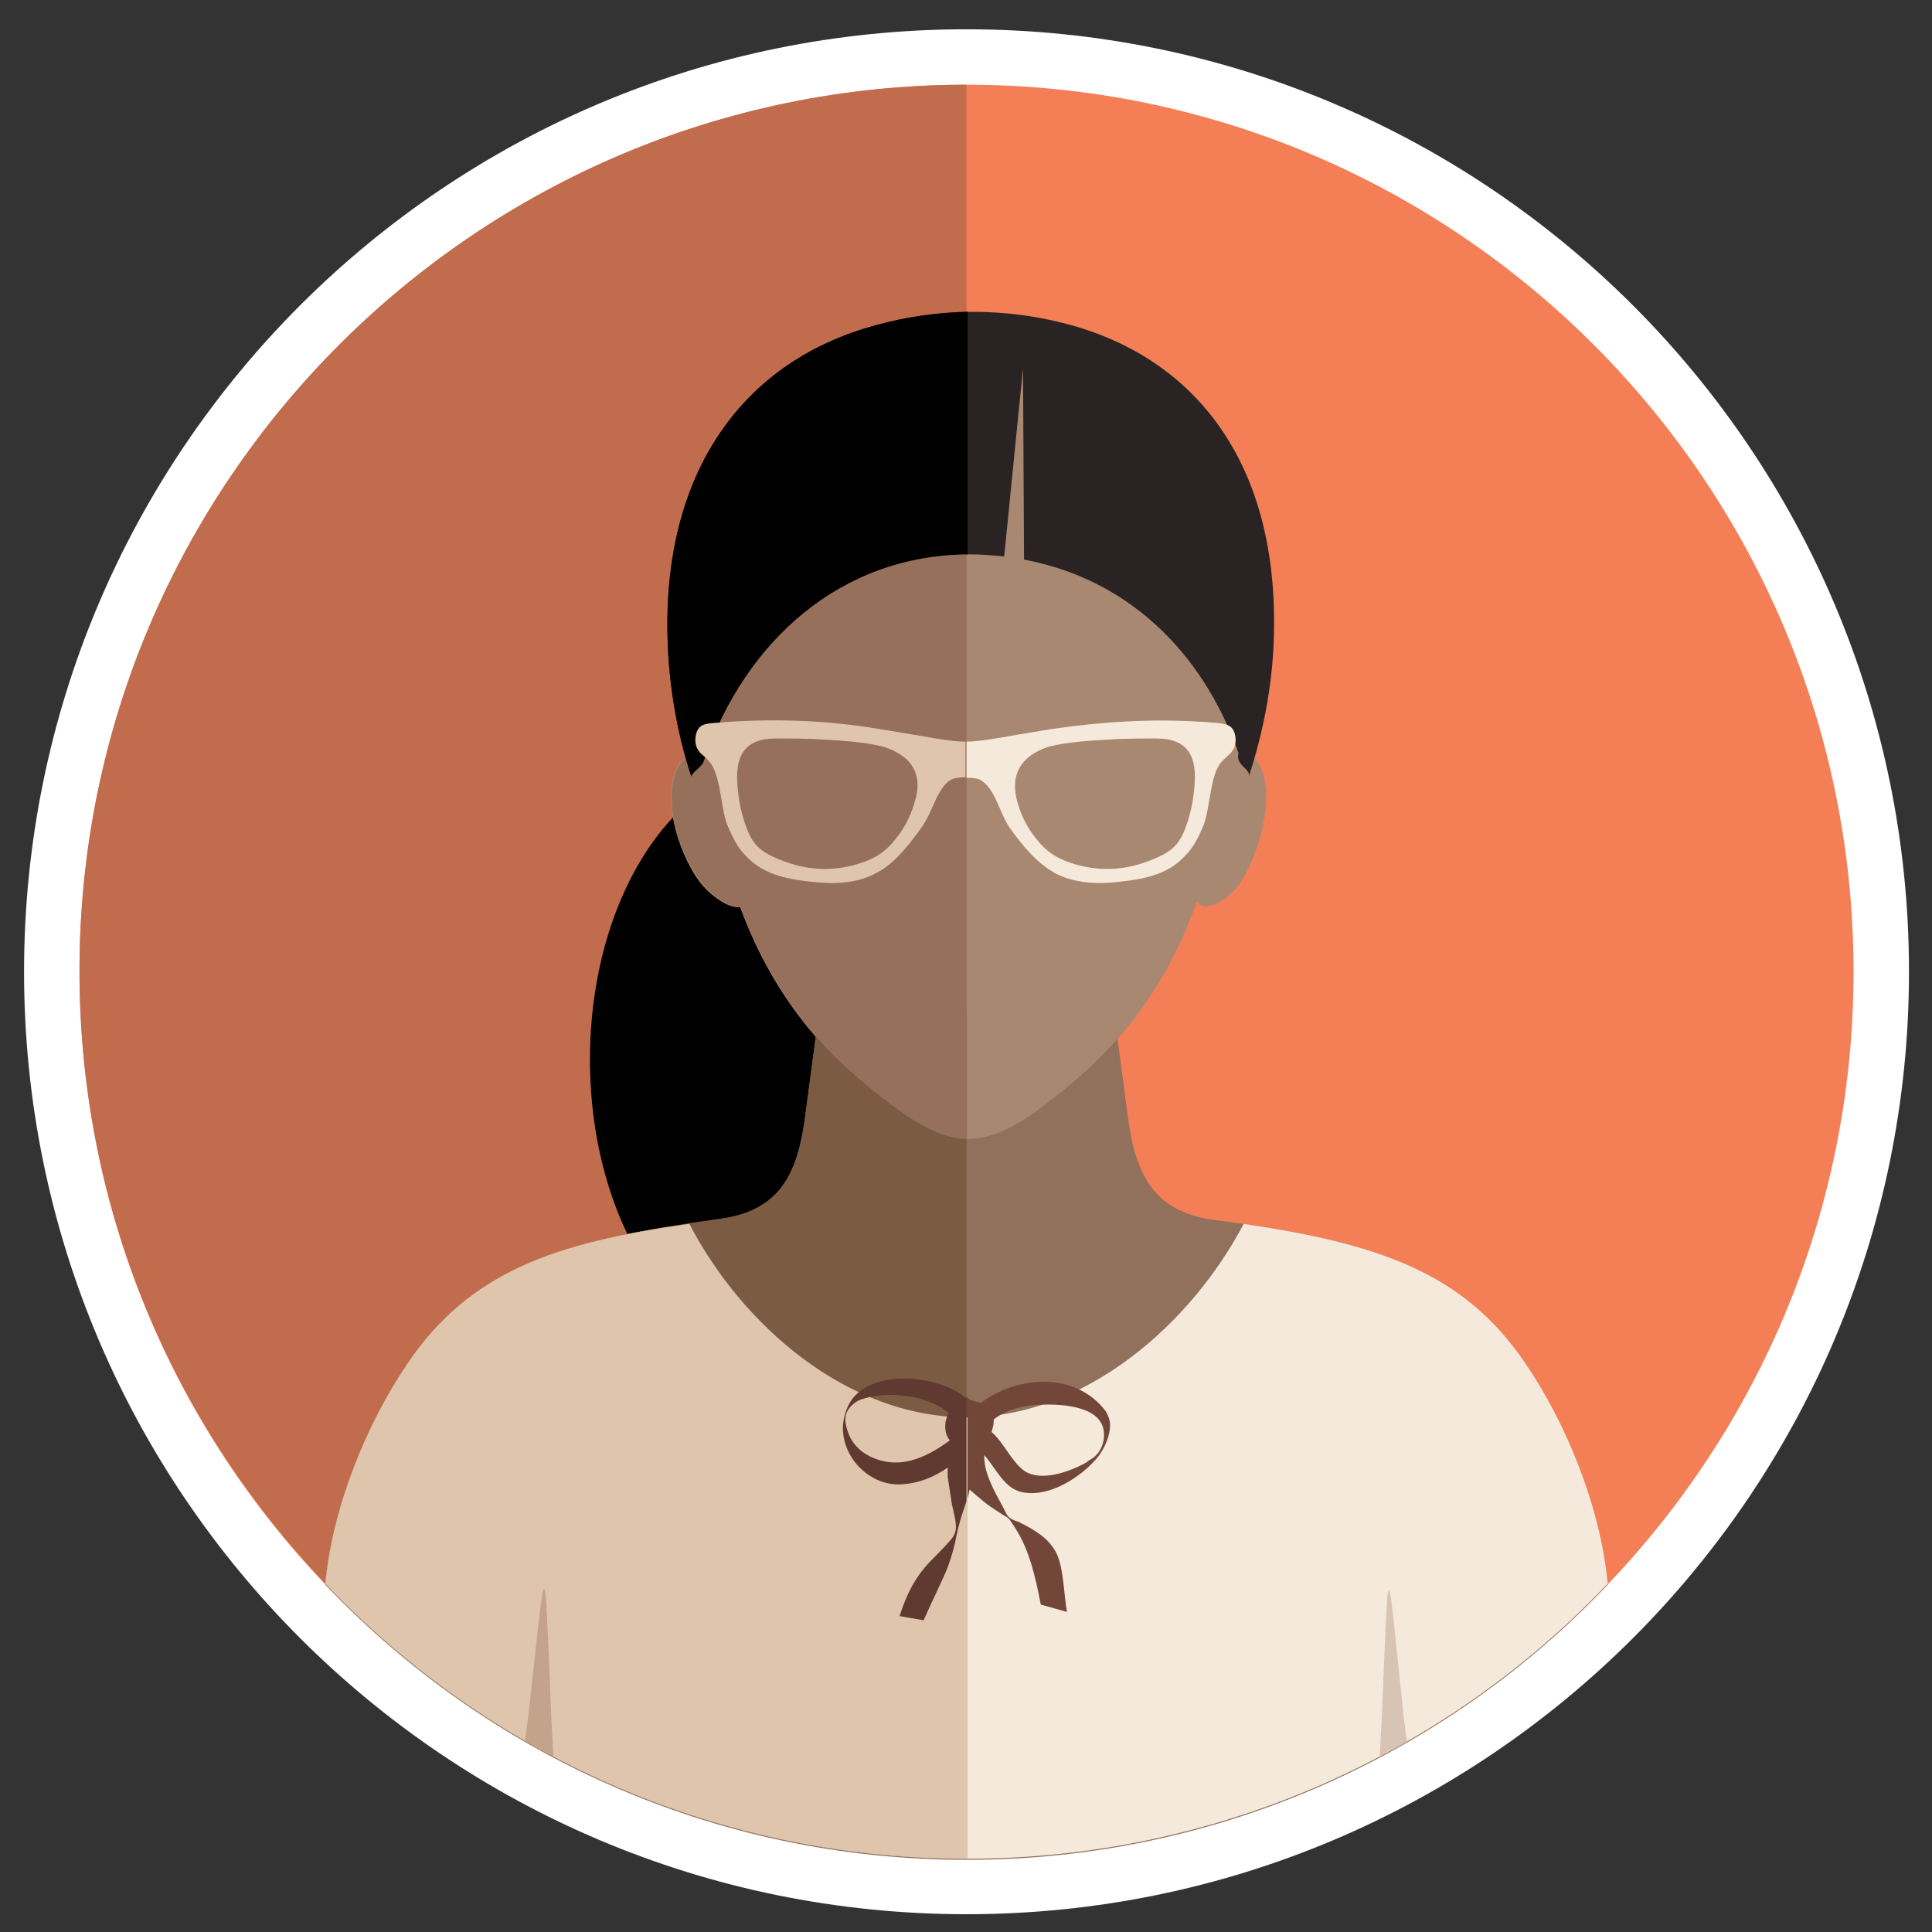
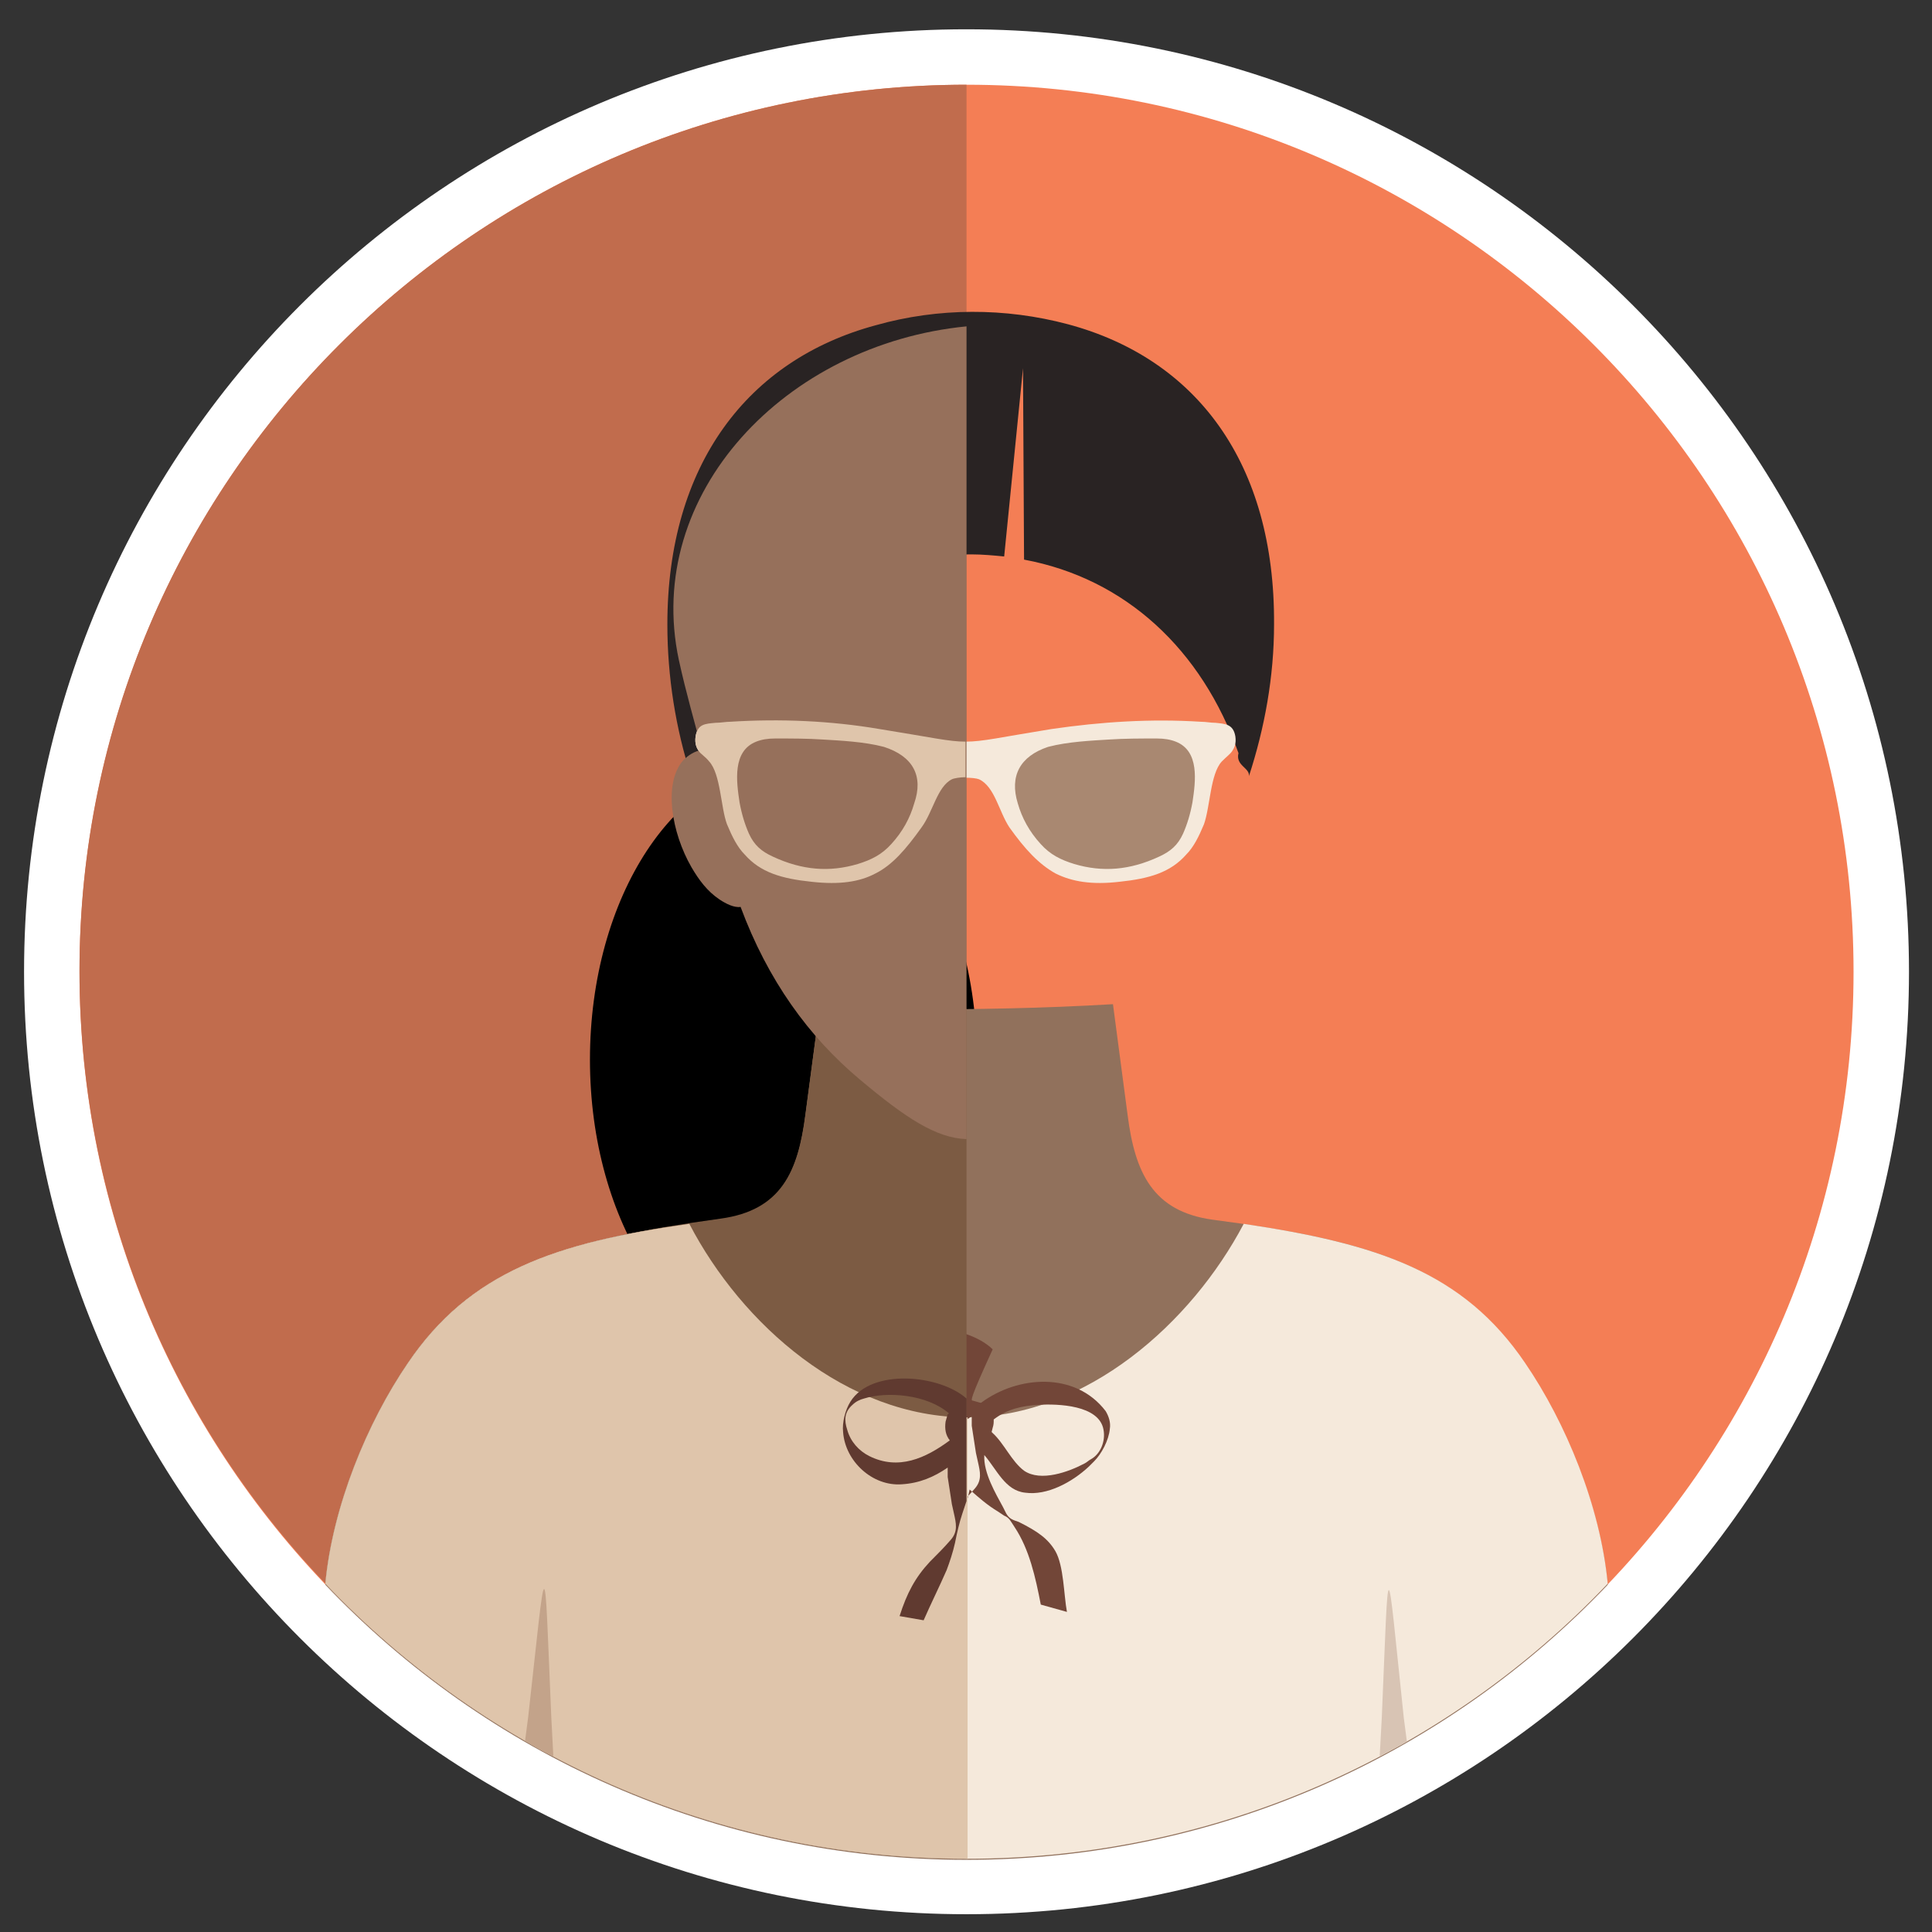
<svg xmlns="http://www.w3.org/2000/svg" xmlns:xlink="http://www.w3.org/1999/xlink" version="1.1" id="Layer_1" x="0px" y="0px" viewBox="0 0 184.7 184.7" style="enable-background:new 0 0 184.7 184.7;" xml:space="preserve">
  <rect x="0" y="0" width="184.7" height="184.7" fill="#333333" stroke="none" />
  <style type="text/css">
	.st0{clip-path:url(#SVGID_00000108267172109376783290000010326629012445928589_);fill:none;stroke:#FFFFFF;stroke-width:6;}
	.st1{clip-path:url(#SVGID_00000108267172109376783290000010326629012445928589_);fill:#F47E55;}
	.st2{clip-path:url(#SVGID_00000108267172109376783290000010326629012445928589_);fill:#C16C4D;}
	.st3{clip-path:url(#SVGID_00000108267172109376783290000010326629012445928589_);}
	.st4{clip-path:url(#SVGID_00000108267172109376783290000010326629012445928589_);fill:#91715C;}
	.st5{clip-path:url(#SVGID_00000108267172109376783290000010326629012445928589_);fill:#F5E9DB;}
	.st6{clip-path:url(#SVGID_00000108267172109376783290000010326629012445928589_);fill:#D8C4B4;}
	.st7{clip-path:url(#SVGID_00000108267172109376783290000010326629012445928589_);fill:#A98871;}
	.st8{clip-path:url(#SVGID_00000108267172109376783290000010326629012445928589_);fill:#292323;}
	.st9{clip-path:url(#SVGID_00000108267172109376783290000010326629012445928589_);fill:#724638;}
	.st10{clip-path:url(#SVGID_00000108267172109376783290000010326629012445928589_);fill:#7C5B43;}
	.st11{clip-path:url(#SVGID_00000108267172109376783290000010326629012445928589_);fill:#DFC5AB;}
	.st12{clip-path:url(#SVGID_00000108267172109376783290000010326629012445928589_);fill:#C3A38A;}
	.st13{clip-path:url(#SVGID_00000108267172109376783290000010326629012445928589_);fill:#96705B;}
	.st14{clip-path:url(#SVGID_00000108267172109376783290000010326629012445928589_);fill:#603A30;}
</style>
  <g>
    <defs>
      <rect id="SVGID_1_" x="2.3" y="2.8" width="180.2" height="180.2" />
    </defs>
    <clipPath id="SVGID_00000074436106941364670870000007587280136164313234_">
      <use xlink:href="#SVGID_1_" style="overflow:visible;" />
    </clipPath>
    <path style="clip-path:url(#SVGID_00000074436106941364670870000007587280136164313234_);fill:none;stroke:#FFFFFF;stroke-width:6;" d="   M92.4,180c48.1,0,87.1-39,87.1-87.1c0-48.1-39-87.1-87.1-87.1S5.3,44.8,5.3,92.9C5.3,141,44.3,180,92.4,180z" />
    <path style="clip-path:url(#SVGID_00000074436106941364670870000007587280136164313234_);fill:#F47E55;" d="M92.4,8.1   c46.8,0,84.8,38,84.8,84.8c0,46.8-38,84.8-84.8,84.8c-46.8,0-84.8-38-84.8-84.8C7.6,46.1,45.6,8.1,92.4,8.1" />
    <path style="clip-path:url(#SVGID_00000074436106941364670870000007587280136164313234_);fill:#C16C4D;" d="M92.4,8.1v169.5   c-46.8,0-84.8-38-84.8-84.8C7.6,46.1,45.6,8.1,92.4,8.1" />
    <path style="clip-path:url(#SVGID_00000074436106941364670870000007587280136164313234_);" d="M74.9,73.1   c-10.2,0-18.5,12.6-18.5,28.2c0,15.6,8.3,28.2,18.5,28.2c10.2,0,18.5-12.6,18.5-28.2C93.4,85.7,85.1,73.1,74.9,73.1" />
    <path style="clip-path:url(#SVGID_00000074436106941364670870000007587280136164313234_);fill:#91715C;" d="M78.4,96l8.2,0.5h0   c6.7,0,13.1-0.1,19.8-0.5l1.4,10.6c0.7,5.5,2.4,9.2,8.1,10c14.5,1.9,23.5,4.3,29.9,13.8c3.9,5.7,7.2,13.7,7.9,21.1   c-15.4,16.2-37.2,26.3-61.3,26.3c-24.1,0-45.9-10.1-61.3-26.3c0.7-7.4,4-15.4,7.9-21.1c6.4-9.4,15.4-11.8,29.9-13.8   c5.8-0.8,7.4-4.5,8.1-10L78.4,96z" />
    <path style="clip-path:url(#SVGID_00000074436106941364670870000007587280136164313234_);fill:#F5E9DB;" d="M118.9,117   c12.8,1.9,21,4.6,26.9,13.3c3.9,5.7,7.2,13.7,7.9,21.1c-15.4,16.2-37.2,26.3-61.3,26.3c-24.1,0-45.9-10.1-61.3-26.3   c0.7-7.4,4-15.4,7.9-21.1c5.9-8.7,14.1-11.5,26.9-13.3c5,9.6,15,18.5,26.6,18.5C103.9,135.4,113.9,126.5,118.9,117" />
    <path style="clip-path:url(#SVGID_00000074436106941364670870000007587280136164313234_);fill:#D8C4B4;" d="M52.9,167.9l-0.2-3.8   c-0.7-16.4-0.4-16.1-2.2,0l-0.3,2.3C51.1,167,52,167.5,52.9,167.9" />
    <path style="clip-path:url(#SVGID_00000074436106941364670870000007587280136164313234_);fill:#D8C4B4;" d="M131.9,167.9l0.2-3.7   c0.7-16.4,0.4-16.1,2.1,0l0.3,2.3C133.7,167,132.8,167.4,131.9,167.9" />
-     <path style="clip-path:url(#SVGID_00000074436106941364670870000007587280136164313234_);fill:#A98871;" d="M68.3,77.3   c2,11.9,7,20.1,13.8,25.9c9,7.6,11.9,7.6,20.9-0.1c4.9-4.2,8.9-9.7,11.4-16.9c0.6,0.8,1.6,0.4,2.6-0.2c1.1-0.8,1.8-1.8,2.4-3.1   c1.6-3.3,2.4-8.1,0.7-10.2c-0.6-0.7-1.3-1.1-2.2-1.1c0.7-2.7,1.5-5.4,2.2-8.5c4-16-9.7-29.6-27.9-31.9c-17.3,1.7-30.9,16-27.5,31.9   C66,68.3,67.5,72.3,68.3,77.3" />
    <path style="clip-path:url(#SVGID_00000074436106941364670870000007587280136164313234_);fill:#292323;" d="M66.1,74.3   c-1.5-4.6-2.3-9.6-2.3-14.6c0-15.3,7.7-25.3,19.9-28.6c6-1.7,12.4-1.7,18.4-0.1c12.3,3.3,19.8,13.3,19.7,28.7c0,5-0.9,9.9-2.4,14.5   c0.1-0.8-1.3-1-1-2.2c-3.5-9.9-10.8-16.7-20.5-18.5l-0.1-18.3l-1.8,18c-1-0.1-2.1-0.2-3.1-0.2c-12.2,0-21.4,8.2-25.5,19.7   C67.2,73.3,66,73.9,66.1,74.3" />
-     <path style="clip-path:url(#SVGID_00000074436106941364670870000007587280136164313234_);fill:#A98871;" d="M72.8,74.2   c0.9,1.3,1.5,3,1.7,4.9c0.5,4.3-2,3.5-2.5,6.1c-0.4,2.1-2,1.7-3.3,0.8c-1.2-0.8-2-1.8-2.7-3.1c-1.8-3.3-2.7-8.1-0.8-10.2   C67.3,70.4,71.4,72.1,72.8,74.2" />
    <path style="clip-path:url(#SVGID_00000074436106941364670870000007587280136164313234_);fill:#F5E9DB;" d="M87.4,76.8   c-0.4,1.4-1.1,2.7-2.2,3.9c-0.9,1-1.9,1.5-3.2,1.9c-2.7,0.8-5.3,0.6-8.1-0.7c-1.1-0.5-1.8-1.1-2.3-2.2c-0.4-0.9-0.7-1.9-0.9-3   c-0.3-2-0.7-4.9,1.6-5.8c0.5-0.2,1.1-0.3,1.8-0.3c1.6,0,3.1,0,4.6,0.1c1.6,0.1,3.9,0.2,5.8,0.7C87.3,72.3,88.3,74.2,87.4,76.8    M84.1,69.7c-4.7-0.8-9.5-1-14.3-0.7c-0.4,0-0.9,0.1-1.4,0.1c-1,0.1-1.7,0.1-1.9,1.3c-0.1,0.7,0.1,1.1,0.3,1.4c0.2,0.3,0.6,0.5,1,1   c1.1,1.2,1.1,4.4,1.7,6c0.5,1.2,1,2.2,1.7,2.9c1.5,1.7,3.5,2.3,6.4,2.6c2.7,0.3,4.6,0,6.1-0.8c1.6-0.8,2.9-2.3,4.4-4.4   c1.1-1.5,1.5-3.9,2.9-4.6c0.5-0.2,2.1-0.2,2.6,0c1.5,0.7,1.9,3.1,2.9,4.6c1.5,2.1,2.8,3.5,4.4,4.4c1.6,0.8,3.5,1.1,6.1,0.8   c2.9-0.3,4.9-0.9,6.4-2.6c0.7-0.7,1.2-1.7,1.7-2.9c0.6-1.7,0.6-4.8,1.7-6c0.5-0.5,0.8-0.7,1-1c0.2-0.3,0.4-0.7,0.3-1.4   c-0.2-1.2-1-1.2-1.9-1.3c-0.5,0-0.9-0.1-1.4-0.1c-4.8-0.3-9.5,0-14.3,0.7C90.6,71.3,94.1,71.3,84.1,69.7" />
    <path style="clip-path:url(#SVGID_00000074436106941364670870000007587280136164313234_);fill:#A98871;" d="M97.3,76.8   c0.4,1.4,1.1,2.7,2.2,3.9c0.9,1,1.9,1.5,3.2,1.9c2.7,0.8,5.3,0.6,8.1-0.7c1.1-0.5,1.8-1.1,2.3-2.2c0.4-0.9,0.7-1.9,0.9-3   c0.3-2,0.7-4.9-1.6-5.8c-0.5-0.2-1.1-0.3-1.8-0.3c-1.6,0-3.1,0-4.6,0.1c-1.6,0.1-3.9,0.2-5.8,0.7C97.5,72.3,96.5,74.2,97.3,76.8" />
-     <path style="clip-path:url(#SVGID_00000074436106941364670870000007587280136164313234_);fill:#724638;" d="M95,135.7   c0,0.3,0,0.5-0.1,0.8l-0.1,0.4l0.1,0.1c1.1,1,1.8,2.7,3,3.6c1.6,1.1,4.3,0.1,5.8-0.7c0.2-0.1,0.4-0.3,0.6-0.4   c0.9-0.5,1.4-1.7,1.2-2.8c-0.4-2.4-4.4-2.5-6.2-2.4C97.7,134.4,96.3,134.7,95,135.7 M93,133.9l0.7,0.2c0,0,0.1,0,0.1,0   c3.5-2.6,9-3,11.9,0.8c0.3,0.5,0.5,1.1,0.4,1.7c-0.1,1.1-0.8,2.4-1.5,3.1c-0.2,0.2-0.3,0.3-0.5,0.5c-1.6,1.5-4,2.8-6.1,2.5   c-1.9-0.2-2.7-2.2-3.9-3.6c-0.1,1.7,1.1,3.7,1.8,5l0.3,0.6c0.3,0.5,0.6,0.6,1.2,0.8c1.8,0.9,2.8,1.6,3.5,2.8   c0.8,1.4,0.8,4.2,1.1,5.8l-2.5-0.7c-0.5-2.6-1.1-5.3-2.5-7.4c-0.4-0.6-0.5-0.9-1-1.1l-0.6-0.4c-1-0.6-1.8-1.3-2.7-2.1l-0.3,1.3   c-0.1,0.3-0.2,0.6-0.3,0.9c-0.3,0.9-0.5,1.8-0.7,2.8c-0.2,0.9-0.5,1.8-0.8,2.6c-0.7,1.6-1.5,3.2-2.2,4.8l-2.3-0.4   c0.7-2.2,1.5-3.7,2.9-5.2c0.7-0.7,1.4-1.4,2-2.1c0.7-0.8,0.5-1.6,0.3-2.5l-0.2-0.9l-0.4-2.6c0-0.3,0-0.6,0-0.9   c-1.3,0.9-2.7,1.5-4.4,1.6c-2.8,0.2-5.4-2.2-5.6-5c-0.1-0.9,0.2-2.1,0.7-2.9c2-3.2,8.9-2.5,11.3-0.1   C92.7,133.8,92.8,133.9,93,133.9 M90.7,135.1c-2.1-1.8-5.9-2.1-8.1-1.4c-0.4,0.1-0.8,0.3-1.1,0.6c-0.8,0.7-0.8,1.5-0.5,2.4   c0.3,1.1,1.1,2,2.1,2.5c2.8,1.4,5.4,0.2,7.7-1.5c-0.4-0.5-0.5-1.1-0.4-1.8l0.2-0.7C90.6,135.2,90.7,135.2,90.7,135.1" />
+     <path style="clip-path:url(#SVGID_00000074436106941364670870000007587280136164313234_);fill:#724638;" d="M95,135.7   c0,0.3,0,0.5-0.1,0.8l-0.1,0.4l0.1,0.1c1.1,1,1.8,2.7,3,3.6c1.6,1.1,4.3,0.1,5.8-0.7c0.2-0.1,0.4-0.3,0.6-0.4   c0.9-0.5,1.4-1.7,1.2-2.8c-0.4-2.4-4.4-2.5-6.2-2.4C97.7,134.4,96.3,134.7,95,135.7 M93,133.9l0.7,0.2c0,0,0.1,0,0.1,0   c3.5-2.6,9-3,11.9,0.8c0.3,0.5,0.5,1.1,0.4,1.7c-0.1,1.1-0.8,2.4-1.5,3.1c-0.2,0.2-0.3,0.3-0.5,0.5c-1.6,1.5-4,2.8-6.1,2.5   c-1.9-0.2-2.7-2.2-3.9-3.6c-0.1,1.7,1.1,3.7,1.8,5l0.3,0.6c0.3,0.5,0.6,0.6,1.2,0.8c1.8,0.9,2.8,1.6,3.5,2.8   c0.8,1.4,0.8,4.2,1.1,5.8l-2.5-0.7c-0.5-2.6-1.1-5.3-2.5-7.4c-0.4-0.6-0.5-0.9-1-1.1l-0.6-0.4c-1-0.6-1.8-1.3-2.7-2.1l-0.3,1.3   c-0.1,0.3-0.2,0.6-0.3,0.9c-0.3,0.9-0.5,1.8-0.7,2.8c-0.2,0.9-0.5,1.8-0.8,2.6l-2.3-0.4   c0.7-2.2,1.5-3.7,2.9-5.2c0.7-0.7,1.4-1.4,2-2.1c0.7-0.8,0.5-1.6,0.3-2.5l-0.2-0.9l-0.4-2.6c0-0.3,0-0.6,0-0.9   c-1.3,0.9-2.7,1.5-4.4,1.6c-2.8,0.2-5.4-2.2-5.6-5c-0.1-0.9,0.2-2.1,0.7-2.9c2-3.2,8.9-2.5,11.3-0.1   C92.7,133.8,92.8,133.9,93,133.9 M90.7,135.1c-2.1-1.8-5.9-2.1-8.1-1.4c-0.4,0.1-0.8,0.3-1.1,0.6c-0.8,0.7-0.8,1.5-0.5,2.4   c0.3,1.1,1.1,2,2.1,2.5c2.8,1.4,5.4,0.2,7.7-1.5c-0.4-0.5-0.5-1.1-0.4-1.8l0.2-0.7C90.6,135.2,90.7,135.2,90.7,135.1" />
    <path style="clip-path:url(#SVGID_00000074436106941364670870000007587280136164313234_);fill:#7C5B43;" d="M78.4,96l8.2,0.5h0   c2,0,3.9,0,5.8,0v81.2c-24.1,0-45.9-10.1-61.3-26.3c0.7-7.4,4-15.4,7.9-21.1c6.4-9.4,15.4-11.8,29.9-13.8c5.8-0.8,7.4-4.5,8.1-10   L78.4,96z" />
    <path style="clip-path:url(#SVGID_00000074436106941364670870000007587280136164313234_);fill:#DFC5AB;" d="M92.4,177.7   c-24.1,0-45.9-10.1-61.3-26.3c0.7-7.4,4-15.4,7.9-21.1c5.9-8.7,14.1-11.5,26.9-13.3c5,9.6,15,18.5,26.6,18.5V177.7z" />
    <path style="clip-path:url(#SVGID_00000074436106941364670870000007587280136164313234_);fill:#C3A38A;" d="M52.9,167.9l-0.2-3.8   c-0.7-16.4-0.4-16.1-2.2,0l-0.3,2.3C51.1,167,52,167.5,52.9,167.9" />
    <path style="clip-path:url(#SVGID_00000074436106941364670870000007587280136164313234_);fill:#96705B;" d="M70.8,86.7   c2.6,7,6.5,12.4,11.4,16.5c4.4,3.7,7.3,5.6,10.2,5.7V31.2c-17.3,1.7-30.9,16-27.5,31.9c0.7,3.2,1.5,5.9,2.2,8.6   c-0.7,0.1-1.3,0.5-1.8,1c-1.9,2.2-1.1,6.9,0.8,10.2c0.7,1.2,1.5,2.3,2.7,3.1C69.4,86.4,70.2,86.8,70.8,86.7" />
-     <path style="clip-path:url(#SVGID_00000074436106941364670870000007587280136164313234_);" d="M66.1,74.3   c-1.5-4.6-2.3-9.6-2.3-14.6c0-15.3,7.7-25.3,19.9-28.6c2.9-0.8,5.8-1.2,8.8-1.3v23.2c-12.1,0.1-21.2,8.2-25.2,19.7   C67.2,73.3,66,73.9,66.1,74.3" />
    <path style="clip-path:url(#SVGID_00000074436106941364670870000007587280136164313234_);fill:#DFC5AB;" d="M87.4,76.8   c-0.4,1.4-1.1,2.7-2.2,3.9c-0.9,1-1.9,1.5-3.2,1.9c-2.7,0.8-5.3,0.6-8.1-0.7c-1.1-0.5-1.8-1.1-2.3-2.2c-0.4-0.9-0.7-1.9-0.9-3   c-0.3-2-0.7-4.9,1.6-5.8c0.5-0.2,1.1-0.3,1.8-0.3c1.6,0,3.1,0,4.6,0.1c1.6,0.1,3.9,0.2,5.8,0.7C87.3,72.3,88.3,74.2,87.4,76.8    M84.1,69.7c-4.7-0.8-9.5-1-14.3-0.7c-0.4,0-0.9,0.1-1.4,0.1c-1,0.1-1.7,0.1-1.9,1.3c-0.1,0.7,0.1,1.1,0.3,1.4c0.2,0.3,0.6,0.5,1,1   c1.1,1.2,1.1,4.4,1.7,6c0.5,1.2,1,2.2,1.7,2.9c1.5,1.7,3.5,2.3,6.4,2.6c2.7,0.3,4.6,0,6.1-0.8c1.6-0.8,2.9-2.3,4.4-4.4   c1.1-1.5,1.5-3.9,2.9-4.6c0.2-0.1,0.8-0.2,1.3-0.2v-3.4C90.7,70.9,89.1,70.5,84.1,69.7" />
    <path style="clip-path:url(#SVGID_00000074436106941364670870000007587280136164313234_);fill:#603A30;" d="M92.4,133.7v9.8   l-0.1,0.3c-0.1,0.3-0.2,0.6-0.3,0.9c-0.3,0.9-0.5,1.8-0.7,2.8c-0.2,0.9-0.5,1.8-0.8,2.6c-0.7,1.6-1.5,3.2-2.2,4.8l-2.3-0.4   c0.7-2.2,1.5-3.7,2.9-5.2c0.7-0.7,1.4-1.4,2-2.1c0.7-0.8,0.5-1.6,0.3-2.5l-0.2-0.9l-0.4-2.6c0-0.3,0-0.6,0-0.9   c-1.3,0.9-2.7,1.5-4.4,1.6c-2.8,0.2-5.4-2.2-5.6-5c-0.1-0.9,0.2-2.1,0.7-2.9C83.3,130.8,89.8,131.4,92.4,133.7 M90.7,135.1   c-2.1-1.8-5.9-2.1-8.1-1.4c-0.4,0.1-0.8,0.3-1.1,0.6c-0.8,0.7-0.8,1.5-0.5,2.4c0.3,1.1,1.1,2,2.1,2.5c2.8,1.4,5.4,0.2,7.7-1.5   c-0.4-0.5-0.5-1.1-0.4-1.8l0.2-0.7C90.6,135.2,90.7,135.2,90.7,135.1" />
  </g>
</svg>